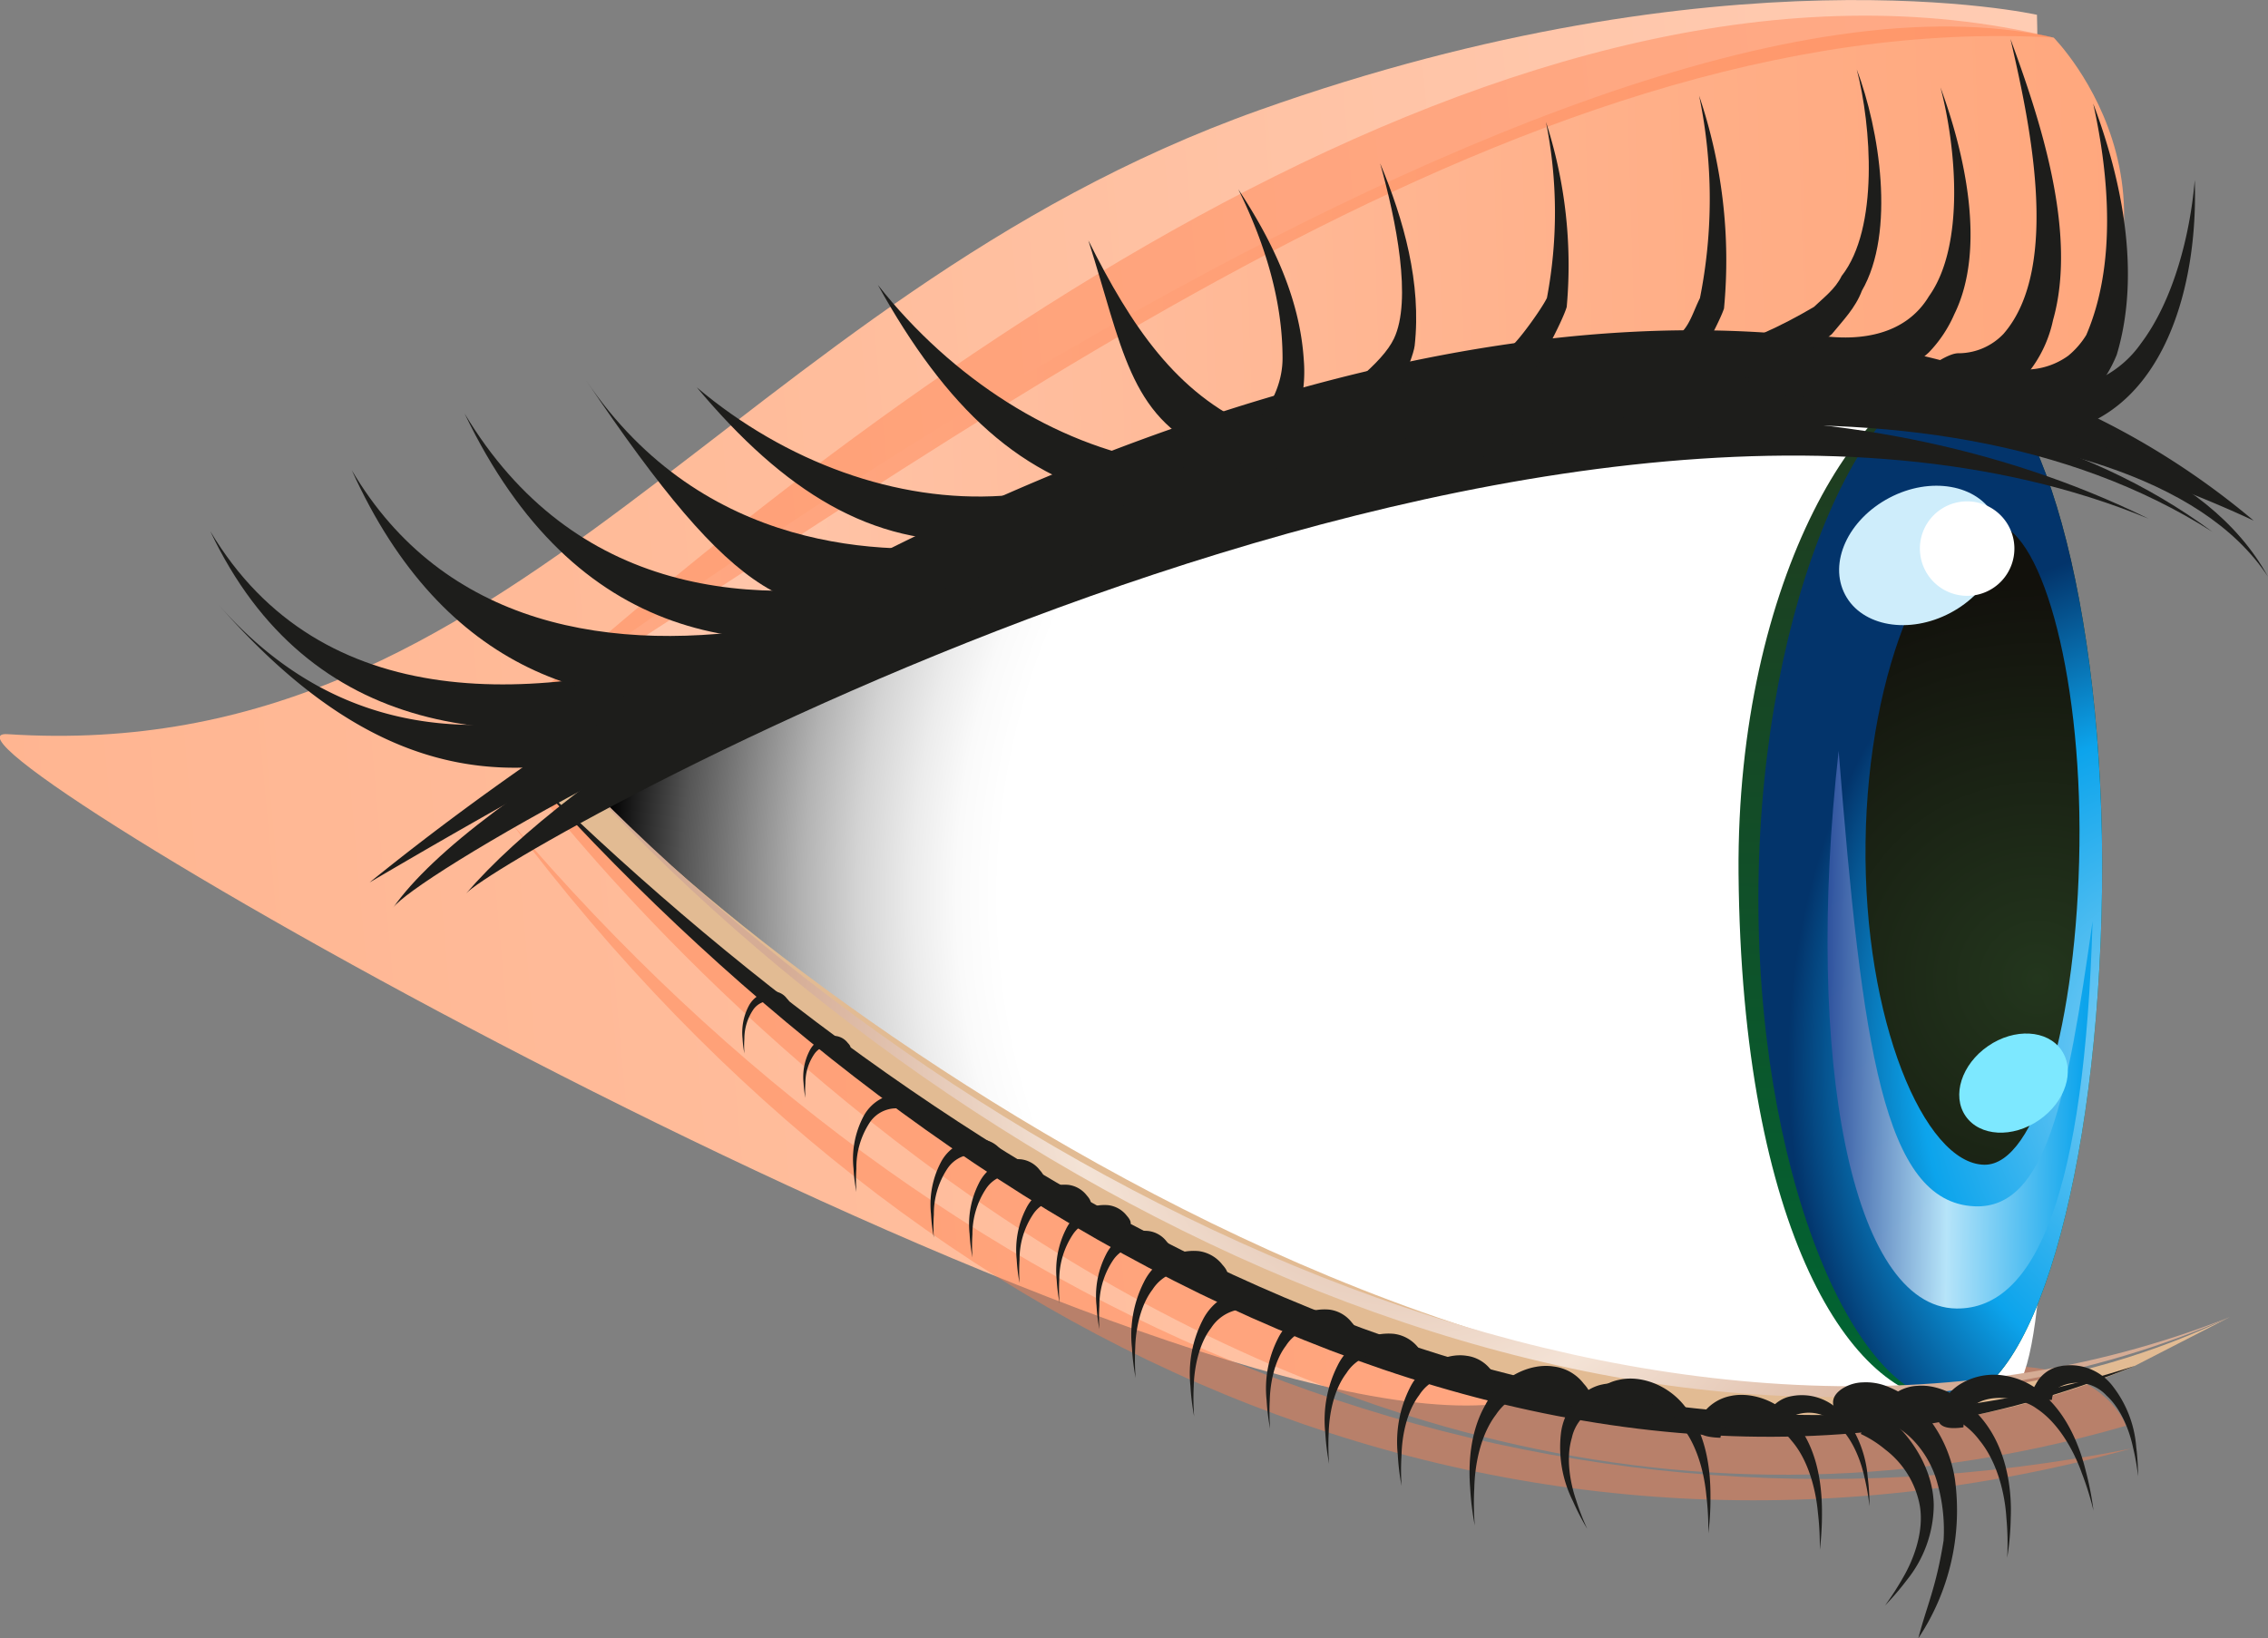
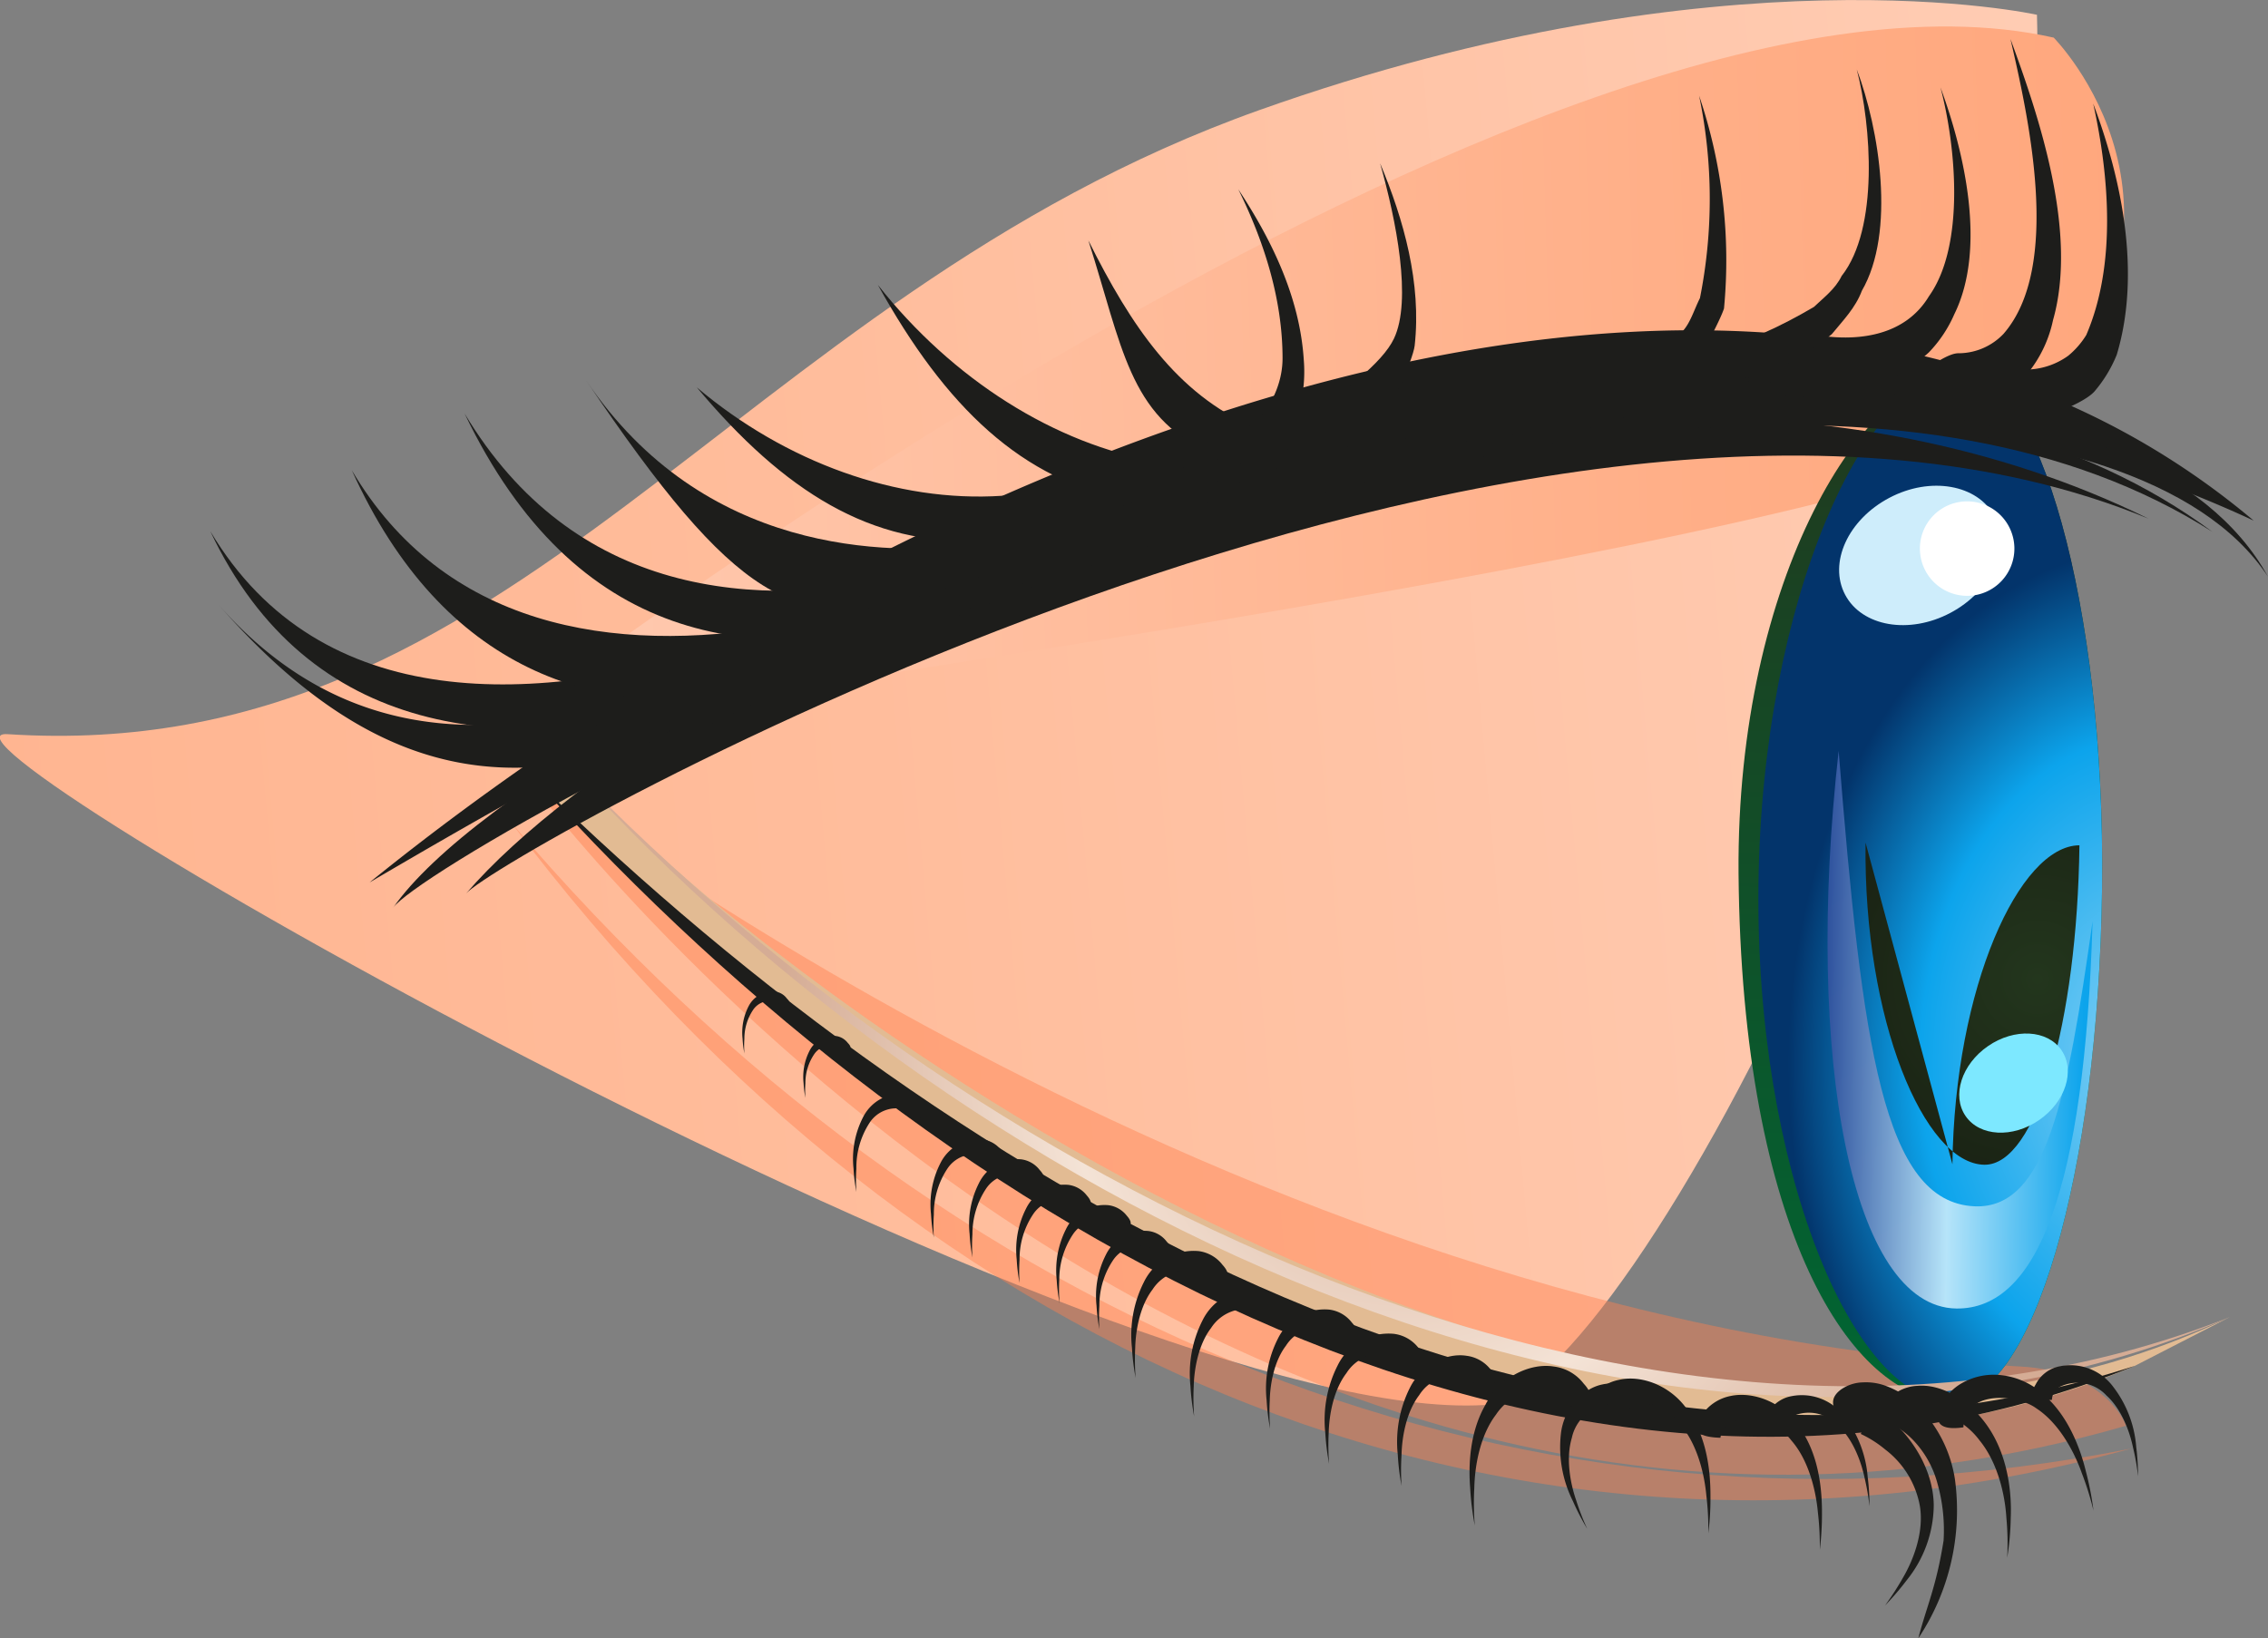
<svg xmlns="http://www.w3.org/2000/svg" width="327.87" height="236.89">
  <rect width="100%" height="100%" fill="#808080" stroke="none" />
  <defs>
    <radialGradient id="radial-gradient" cx="246.32" cy="129.51" r="158.84" gradientUnits="userSpaceOnUse">
      <stop offset=".64" stop-color="#fff" />
      <stop offset=".68" stop-color="#fafafa" />
      <stop offset=".72" stop-color="#ececec" />
      <stop offset=".77" stop-color="#d4d4d4" />
      <stop offset=".82" stop-color="#b3b3b3" />
      <stop offset=".87" stop-color="#898989" />
      <stop offset=".93" stop-color="#555" />
      <stop offset=".98" stop-color="#191919" />
      <stop offset="1" />
    </radialGradient>
    <radialGradient id="radial-gradient-2" cx="-170.55" cy="-3784.9" r="51.84" gradientTransform="matrix(-1 -.01 -.02 1.42 64.07 5525.73)" gradientUnits="userSpaceOnUse">
      <stop offset="0" stop-color="#85d1f5" />
      <stop offset=".63" stop-color="#0ca4ec" />
      <stop offset="1" stop-color="#03346b" />
    </radialGradient>
    <radialGradient id="radial-gradient-3" cx="-163.38" cy="-420.04" r="57.04" gradientTransform="matrix(-1 -.01 -.01 1 126.97 560)" gradientUnits="userSpaceOnUse">
      <stop offset="0" stop-color="#23361d" />
      <stop offset="1" stop-color="#12110c" />
    </radialGradient>
    <radialGradient id="radial-gradient-4" cx="78.67" cy="-164.81" r="90.71" gradientTransform="matrix(-1 .03 .03 1 286.44 317.63)" gradientUnits="userSpaceOnUse">
      <stop offset="0" stop-color="#d5ac95" />
      <stop offset=".53" stop-color="#f4e3d6" />
      <stop offset="1" stop-color="#d5ac95" />
    </radialGradient>
    <linearGradient id="ÅÂÁ_Ï_ÌÌ_È_ËÂÌÚ_87" data-name="ÅÂÁ˚ÏﬂÌÌ˚È „‡‰ËÂÌÚ 87" x1="194.82" y1="108.32" x2="497.85" y2="108.32" gradientTransform="matrix(-1 .09 .09 1 487.02 -30.99)" gradientUnits="userSpaceOnUse">
      <stop offset="0" stop-color="#ffccb3" />
      <stop offset=".58" stop-color="#ffbd9c" />
      <stop offset="1" stop-color="#ffb591" />
    </linearGradient>
    <linearGradient id="ÅÂÁ_Ï_ÌÌ_È_ËÂÌÚ_139" data-name="ÅÂÁ˚ÏﬂÌÌ˚È „‡‰ËÂÌÚ 139" x1="-29.95" y1="-266.35" x2="207.63" y2="-266.35" gradientTransform="matrix(-1 .03 .03 1 286.44 317.63)" gradientUnits="userSpaceOnUse">
      <stop offset="0" stop-color="#ffa77d" />
      <stop offset=".29" stop-color="#ffaf88" />
      <stop offset=".81" stop-color="#ffc3a6" />
      <stop offset="1" stop-color="#ffccb3" />
    </linearGradient>
    <linearGradient id="linear-gradient" x1="-145.4" y1="-515.46" x2="-144.86" y2="-360.12" gradientTransform="matrix(-1 -.01 -.01 1 126.97 560)" gradientUnits="userSpaceOnUse">
      <stop offset="0" stop-color="#23361d" />
      <stop offset="1" stop-color="#063" />
    </linearGradient>
    <linearGradient id="linear-gradient-2" x1="-170.11" y1="-412.91" x2="-131.82" y2="-412.91" gradientTransform="matrix(-1 -.01 -.01 1 126.97 560)" gradientUnits="userSpaceOnUse">
      <stop offset="0" stop-color="#0ca4ec" />
      <stop offset=".51" stop-color="#b6e4f9" />
      <stop offset="1" stop-color="#264998" />
    </linearGradient>
    <style>.cls-2{fill:#ff7f4d;opacity:.44}.cls-13{fill:#1d1d1b}</style>
  </defs>
  <g id="Layer_2" data-name="Layer 2">
    <g id="_07" data-name="7">
      <path d="M294.47 2.14S249.28-8 182 15.94c-76.61 27.3-107.06 95-180.9 90.22-16.92-1.09 159.08 100.31 213.56 97C235.43 202 296.78 83.88 294.47 2.14z" fill="url(#ÅÂÁ_Ï_ÌÌ_È_ËÂÌÚ_87)" />
      <path class="cls-2" d="M307.36 206.16C172.53 245.09 75 110.93 75 110.93s103 80.8 217 86.66c12.64.65 15.36 8.57 15.36 8.57z" />
      <path class="cls-2" d="M308.11 209.46c-87 17.18-171.2-16.52-234.24-90.56 59.97 79.92 147.18 114.56 234.24 90.56z" />
      <path d="M293.08 61.75C278.21 77.53 71.8 105.64 71.8 105.64S222.93-11.14 296.89 5.44c0 0 25.26 25.45-3.81 56.31z" fill="url(#ÅÂÁ_Ï_ÌÌ_È_ËÂÌÚ_139)" />
-       <path class="cls-2" d="M71.8 105.64C137.41 65 218.8.89 296.89 5.44c-76.74-18.67-168.2 48.87-225.09 100.2z" />
-       <path d="M291.63 58.37c-89.47-35.89-210.71 54.15-210.71 54.15s107.51 119.22 209.48 89c11.23-3.33 1.23-143.15 1.23-143.15z" fill="url(#radial-gradient)" />
      <path d="M251.33 126.27c.45 52.06 16.54 76.16 30.48 76.34 12.08.15 21.55-33.06 22.07-74.17s-9.36-74.74-20.18-74.7c-13.94.05-32.7 29.68-32.37 72.53z" fill="url(#linear-gradient)" />
      <path d="M254.21 127.81c-.52 41.11 13.66 74.62 27.6 74.8 12.08.15 21.55-33.06 22.07-74.17s-9.36-74.74-20.18-74.7c-13.94.05-28.97 32.96-29.49 74.07z" fill="url(#radial-gradient-2)" />
      <path d="M265.8 108.58c3.41 42.73 6.45 65.27 19.65 65.85 10.38.45 13.47-15.8 17.06-41.22-1.15 38.93-8.07 56.15-19.69 56-15.12-.21-22.01-36.01-17.02-80.63z" fill="url(#linear-gradient-2)" />
-       <path d="M269.69 121.84c-.33 25.6 8.5 46.47 17.18 46.58 7.52.09 13.42-20.59 13.74-46.19s-5.83-46.54-12.56-46.51c-8.68.03-18.05 20.52-18.36 46.12z" fill="url(#radial-gradient-3)" />
+       <path d="M269.69 121.84c-.33 25.6 8.5 46.47 17.18 46.58 7.52.09 13.42-20.59 13.74-46.19c-8.68.03-18.05 20.52-18.36 46.12z" fill="url(#radial-gradient-3)" />
      <path d="M266.74 86c2.43 4.6 9.24 5.78 15.2 2.63s8.82-9.43 6.38-14-9.24-5.79-15.2-2.64-8.82 9.39-6.38 14.01z" fill="#ceedfb" />
      <ellipse cx="291.08" cy="156.62" rx="8.41" ry="6.5" transform="rotate(-34.54 291.074 156.614)" fill="#7de8ff" />
      <path d="M277.55 79.5a6.83 6.83 0 106.61-7 6.82 6.82 0 00-6.61 7z" fill="#fff" />
      <path d="M322.35 190.45c-89.69 43.12-211.64-47.4-240.12-79.75l-4.86 2.08c31.86 33.86 140.08 123.51 231.25 84.72z" fill="#e2bb93" />
      <path class="cls-13" d="M77.37 112.78c59.06 65.63 150 117.87 231.25 84.72-81.25 26.29-169.5-24.42-231.25-84.72z" />
      <path d="M82.23 110.7c59.24 65.68 160.51 114.58 240.12 79.75C242.27 222.11 143 174 82.23 110.7z" fill="url(#radial-gradient-4)" />
      <path class="cls-13" d="M268.1 206.66c2.27-3 6.24-.68 8.38 1.48a14.48 14.48 0 013.64 6.49 24.83 24.83 0 01.85 8.14c-1.08 6.79-2.43 9.41-3.65 14.12a33.39 33.39 0 005.29-23 19 19 0 00-3.64-8.6 13.62 13.62 0 00-6.31-4.88 8.2 8.2 0 00-3.33-.52 5.75 5.75 0 00-3.14 1c-2.7 1.92-.29 4.23 1.91 5.77zm15.74-.27c.23-5.54 7.85-4.76 10.56-2.73 3.24 2.12 5.44 6.2 6.55 9.34a43.53 43.53 0 011.69 5.42 43.82 43.82 0 00-1.1-5.67c-.81-3.34-2.53-7.95-6-11a10.69 10.69 0 00-5.92-2.86 9.3 9.3 0 00-5.8 1 7.31 7.31 0 00-3.51 4.07c-.83 2.65 1.57 2.71 3.53 2.43z" />
      <path class="cls-13" d="M296.64 202.41a2.18 2.18 0 011.41-2 5.74 5.74 0 016.47 1.38c2.15 1.94 3.35 5.16 3.85 7.57a31 31 0 01.71 4.12 33.22 33.22 0 00-.26-4.23 16.3 16.3 0 00-3.32-8.71 7.7 7.7 0 00-8.29-2.84 5 5 0 00-2.92 2.48c-1.07 1.73-.29 2.47 2.35 2.23zm-38.83 4.33a2.19 2.19 0 011.42-2 5.74 5.74 0 016.47 1.38c2.14 1.94 3.34 5.16 3.85 7.57a33.21 33.21 0 01.71 4.12 33.22 33.22 0 00-.26-4.23 16.47 16.47 0 00-3.32-8.71 7.71 7.71 0 00-8.3-2.84 5 5 0 00-2.91 2.48q-1.6 2.6 2.34 2.23z" />
      <path class="cls-13" d="M248.71 207.9a2.86 2.86 0 012.14-2.36c2.09-.84 5.82-.25 8.14 2.78 2.47 2.83 3.52 7.18 3.81 10.36a43 43 0 01.28 5.43 43.17 43.17 0 00.31-5.5c0-3.28-.46-8-2.94-11.75-2.33-4-6.89-5.73-10.28-5a6.51 6.51 0 00-4.15 2.76q-2.46 3.14 2.69 3.28z" />
      <path class="cls-13" d="M232.6 205.51a2.85 2.85 0 012.13-2.36c2.1-.84 5.82-.25 8.14 2.78 2.47 2.83 3.53 7.18 3.81 10.36a40.8 40.8 0 01.28 5.43 40.81 40.81 0 00.31-5.5c0-3.28-.45-8-2.94-11.75-2.33-3.95-6.88-5.73-10.27-4.95a6.48 6.48 0 00-4.15 2.76c-1.64 2.07-.75 3.14 2.69 3.23z" />
      <path class="cls-13" d="M226.48 203.48a2.84 2.84 0 00-2.28-2.22c-2.15-.7-5.83.13-7.94 3.3-2.29 3-3.06 7.39-3.13 10.59a41.36 41.36 0 00.07 5.44 41.32 41.32 0 01-.67-5.47c-.26-3.27-.06-8 2.17-11.92 2.07-4.09 6.5-6.16 9.94-5.6a6.44 6.44 0 014.31 2.48c1.78 1.92.95 3.09-2.47 3.4z" />
      <path class="cls-13" d="M213.53 200.85a2.34 2.34 0 00-1.87-1.82 6.1 6.1 0 00-6.49 2.7c-1.87 2.45-2.5 6.05-2.56 8.66a35.43 35.43 0 000 4.45 34.5 34.5 0 01-.54-4.48 17.44 17.44 0 011.78-9.75c1.69-3.34 5.31-5 8.12-4.57a5.25 5.25 0 013.53 2q2.23 2.42-1.97 2.81zM203 197.68a2.3 2.3 0 00-1.86-1.81 6.09 6.09 0 00-6.5 2.69c-1.87 2.45-2.5 6.05-2.56 8.66a34.09 34.09 0 00.06 4.45 35.38 35.38 0 01-.55-4.47 17.44 17.44 0 011.78-9.75 8.19 8.19 0 018.12-4.58 5.3 5.3 0 013.54 2c1.49 1.63.81 2.55-2.03 2.81z" />
      <path class="cls-13" d="M193.56 193.78a2.15 2.15 0 00-1.71-1.67 5.6 5.6 0 00-5.95 2.48c-1.71 2.24-2.29 5.54-2.34 7.93a31.93 31.93 0 00.05 4.08 31.76 31.76 0 01-.5-4.1 15.92 15.92 0 011.63-8.94 7.51 7.51 0 017.44-4.19 4.87 4.87 0 013.24 1.86q2 2.19-1.86 2.55z" />
      <path class="cls-13" d="M183.23 191.18a2.26 2.26 0 00-1.82-1.77 6 6 0 00-6.34 2.63c-1.82 2.38-2.44 5.89-2.5 8.44a34.6 34.6 0 00.06 4.34 34.23 34.23 0 01-.53-4.36 17 17 0 011.73-9.51 8 8 0 017.92-4.47 5.19 5.19 0 013.45 2q2.12 2.32-1.97 2.7zm-8.46-5.57a2.29 2.29 0 00-1.82-1.77 6 6 0 00-6.34 2.63c-1.82 2.38-2.44 5.9-2.5 8.44a34.6 34.6 0 00.06 4.34 33.89 33.89 0 01-.53-4.36 17 17 0 011.73-9.51 8 8 0 017.93-4.47 5.2 5.2 0 013.44 2c1.41 1.54.76 2.45-1.97 2.7z" />
      <path class="cls-13" d="M167.16 181.66a1.74 1.74 0 00-1.4-1.36 4.59 4.59 0 00-4.9 2 11.71 11.71 0 00-1.93 6.53 26.52 26.52 0 000 3.36 26.12 26.12 0 01-.41-3.37 13.15 13.15 0 011.34-7.36A6.18 6.18 0 01166 178a3.93 3.93 0 012.66 1.53c1.12 1.24.62 1.94-1.5 2.13z" />
      <path class="cls-13" d="M161.37 177.92a1.74 1.74 0 00-1.41-1.36 4.6 4.6 0 00-4.9 2 11.87 11.87 0 00-1.93 6.53 25.21 25.21 0 00.05 3.36 27 27 0 01-.42-3.37 13.25 13.25 0 011.35-7.36 6.17 6.17 0 016.12-3.45 4 4 0 012.67 1.53q1.64 1.83-1.53 2.12z" />
      <path class="cls-13" d="M155.63 175a1.77 1.77 0 00-1.41-1.37 4.61 4.61 0 00-4.9 2 11.69 11.69 0 00-1.93 6.53 26.62 26.62 0 000 3.36 26.14 26.14 0 01-.41-3.38 13.15 13.15 0 011.34-7.36 6.18 6.18 0 016.13-3.45 4 4 0 012.66 1.53q1.69 1.88-1.48 2.14z" />
      <path class="cls-13" d="M148.82 171.31a1.75 1.75 0 00-1.4-1.37 4.61 4.61 0 00-4.91 2 11.85 11.85 0 00-1.93 6.53 25.21 25.21 0 000 3.36 26.14 26.14 0 01-.41-3.38 13.13 13.13 0 011.34-7.35 6.18 6.18 0 016.13-3.46 4 4 0 012.66 1.54q1.7 1.82-1.48 2.13z" />
      <path class="cls-13" d="M143.24 168.4a1.79 1.79 0 00-1.41-1.37 4.62 4.62 0 00-4.9 2 11.79 11.79 0 00-1.93 6.57 26.52 26.52 0 000 3.36 26.14 26.14 0 01-.41-3.38 13.13 13.13 0 011.34-7.35 6.19 6.19 0 016.13-3.46 4 4 0 012.67 1.54q1.68 1.8-1.49 2.09zM132 161.75a1.74 1.74 0 00-1.4-1.37 4.61 4.61 0 00-4.91 2 11.85 11.85 0 00-1.89 6.62 25.1 25.1 0 000 3.35 25.79 25.79 0 01-.41-3.37 13.15 13.15 0 011.34-7.36 6.18 6.18 0 016.13-3.45 4 4 0 012.66 1.53q1.68 1.77-1.52 2.05zm-10.37-9.65a1.11 1.11 0 00-.89-.87 2.91 2.91 0 00-3.09 1.29 7.42 7.42 0 00-1.22 4.12 15.46 15.46 0 000 2.12 15.92 15.92 0 01-.26-2.13A8.3 8.3 0 01117 152a3.91 3.91 0 013.87-2.19 2.58 2.58 0 011.69 1c.73.72.44 1.19-.93 1.29zm-8.82-6.43a1.08 1.08 0 00-.89-.86 2.9 2.9 0 00-3.09 1.28 7.44 7.44 0 00-1.22 4.12 15.46 15.46 0 000 2.12 15.62 15.62 0 01-.26-2.13 8.3 8.3 0 01.84-4.64 3.92 3.92 0 013.87-2.18 2.5 2.5 0 011.69 1c.72.73.4 1.17-.94 1.29zm121.95 58.46a2.31 2.31 0 00-2.38-1 6.1 6.1 0 00-5.15 4.79c-.89 2.95-.23 6.54.62 9a33.93 33.93 0 001.61 4.15 35 35 0 01-2.07-4 17.44 17.44 0 01-1.74-9.76c.42-3.72 3.23-6.58 6-7.12a5.29 5.29 0 014 .67c1.95.95 1.65 2.05-.89 3.27zm41.17 1.97a1.51 1.51 0 011.69-1.81c2.25-.61 6.13.72 8.56 4 2.59 3.16 3.67 7.8 3.87 11.19a40.72 40.72 0 01.12 5.77 40.87 40.87 0 00.51-5.79c.15-3.47-.36-8.5-2.94-12.62s-6.85-6.76-10.53-6.45a6.15 6.15 0 00-2.61.7 4.6 4.6 0 00-2 2.2c-1.23 2.81 1.28 3 3.33 2.81z" />
      <path class="cls-13" d="M269 207.35a16.29 16.29 0 013.55 2.26 13.21 13.21 0 015 8.2c.6 3.74-.94 7.72-2.39 10.22a42 42 0 01-2.66 4.13 40.63 40.63 0 003.17-3.7 17.5 17.5 0 003.88-10.83c-.07-4.77-2.71-8.79-4.82-11a21.35 21.35 0 00-4-3.43zm56.8-132.07c-75.53-63.6-202.06-4.62-272.37 52.32C131 82 232.36 31.92 325.8 75.28z" />
      <path class="cls-13" d="M310.6 75C222.7 31.76 97.48 94.19 67.37 129.21 72.25 123.53 221.89 38.36 310.6 75z" />
      <path class="cls-13" d="M319.83 76.9c-75.08-55.63-240.47 22-263 54.36 5.81-8.35 180.01-107.13 263-54.36z" />
      <path class="cls-13" d="M201.56 65.32C232.33 60 308.53 54 327.87 83.39c-17.61-32.09-89.32-29.51-118-27.26z" />
-       <path class="cls-13" d="M289.29 61.49a16.42 16.42 0 008.67 1c14.73-3.13 19.86-20.79 19.32-36.45-.68 8.07-3.13 17.47-7.79 23.64a15.47 15.47 0 01-12.15 6.59c-2.14-.02-8.05 5.22-8.05 5.22z" />
      <path class="cls-13" d="M283 59.89c3.23 4.07 17.13-.4 19.76-3.26a19.33 19.33 0 003.24-5.32c3.52-11.67.8-25.21-3.4-36.33 2.37 10.7 3.32 23.43-1 33.46a12 12 0 01-2.61 3 10.56 10.56 0 01-6.14 2c-2.37-.03-9.85 6.45-9.85 6.45z" />
      <path class="cls-13" d="M272.92 57.94c5 1.05 11.65 2.16 16.25-.57a15.47 15.47 0 004.83-4.55 18.11 18.11 0 002.79-6.52c3.59-12.63-1.91-29.17-6.15-40.66 2.6 11.28 7.47 32.89-1 42.63a9 9 0 01-6.49 2.81c-2.76-.08-10.23 6.86-10.23 6.86z" />
      <path class="cls-13" d="M254.84 56.7c8 1.64 17.52.19 24-5.74a18.64 18.64 0 003.68-5.52c4.69-9.5 1.47-23.42-2-32.81 2.24 8.47 3.6 22.83-1.66 30.2-3.5 5.82-10.2 6.33-14.79 5.82-2.65-.34-9.23 8.05-9.23 8.05z" />
      <path class="cls-13" d="M230.16 55.05c11.7 2.3 24.8 1.39 34.65-6.73 1.64-2 3.42-3.8 4.35-6.28 4.91-8.48 2.53-23.37-.74-32 2.1 8.08 3.23 23-2.19 29.87-.93 1.91-2.58 3.11-4 4.47-9.41 5.55-20.17 9.52-30.11 6z" />
      <path class="cls-13" d="M216.32 58.8c8.11 2.16 18.44 4 25.62-1.57 1.72-1.5 6.54-10.28 7.29-12.63a74 74 0 00-3.6-30.76 73.23 73.23 0 01.12 29.27c-.87 1.72-1.41 3.71-2.65 4.94-.96 1.52-26.78 10.75-26.78 10.75z" />
-       <path class="cls-13" d="M199.3 58.3c6.73 1.89 15.24 1.87 21.19-2.92 1.43-1.31 5.41-8.93 6-11a67.16 67.16 0 00-3-26.74 66.4 66.4 0 01.14 25.44c-.71 1.5-4.18 6.35-5.26 7.08-5.32 2.9-19.07 8.14-19.07 8.14z" />
      <path class="cls-13" d="M178.42 66.52c6.84 1.22 15.32.35 20.89-5 1.32-1.45 4.95-9.39 5.2-11.54 1-9-1.56-18.18-5-26.37 2.33 8.24 4.64 19.82 2 25.36-3.32 7.03-23.09 17.55-23.09 17.55z" />
      <path class="cls-13" d="M165 72.61c6.89-.43 16-1.39 20.48-8a20.72 20.72 0 003-12.55c-.57-9.1-4.7-17.47-9.47-24.69 3.72 7.53 6.39 15.86 6.4 24.4.02 12.87-20.41 20.84-20.41 20.84zm-80.63 30.2c-18.7 4.55-37.45 2.19-52.9-15.52 19.47 22.32 36.77 26.37 54.6 22.35 18.78-4.24 14.72-10.83-1.7-6.83z" />
      <path class="cls-13" d="M105.82 93.15C78 102 46.39 103.68 30.4 76.81c14.18 30 42.7 32.5 71.86 25.14 26.11-6.58 28.41-16.71 3.56-8.8z" />
      <path class="cls-13" d="M113 90.46c-24.78 4.33-48.9.01-62.14-22.46 13.24 29.26 35.39 36 58.31 32.42 18.72-2.9 30.38-14.63 3.83-9.96z" />
      <path class="cls-13" d="M132.86 83.05c-24 5.49-50 2.94-65.7-23.26 16 33.35 41.55 36.67 67.66 29.74 18.46-4.89 20.98-11.73-1.96-6.48z" />
      <path class="cls-13" d="M141.1 78.83C128.17 80.3 101.71 80.21 84.73 55c21.67 32.13 30.35 36.44 48.17 31.29 9.71-2.78 26.22-9.5 8.2-7.46z" />
      <path class="cls-13" d="M144.86 71.69c-15.18 1-31.3-4.84-44.13-15.68C113.35 71.08 126 79 141.65 78.12s17.63-7.4 3.21-6.43zm22.68-4.89c-15.08-2.54-29.9-12-40.63-25.6 9.79 17.67 20.83 28.33 36.37 31.14s18.58-3.13 4.26-5.54zm13.67-5.03c-11.13-4.89-17.66-14.56-23.87-27 4.9 15.34 5.89 25.36 17.33 30.54s17.12 1.1 6.54-3.54z" />
    </g>
  </g>
</svg>